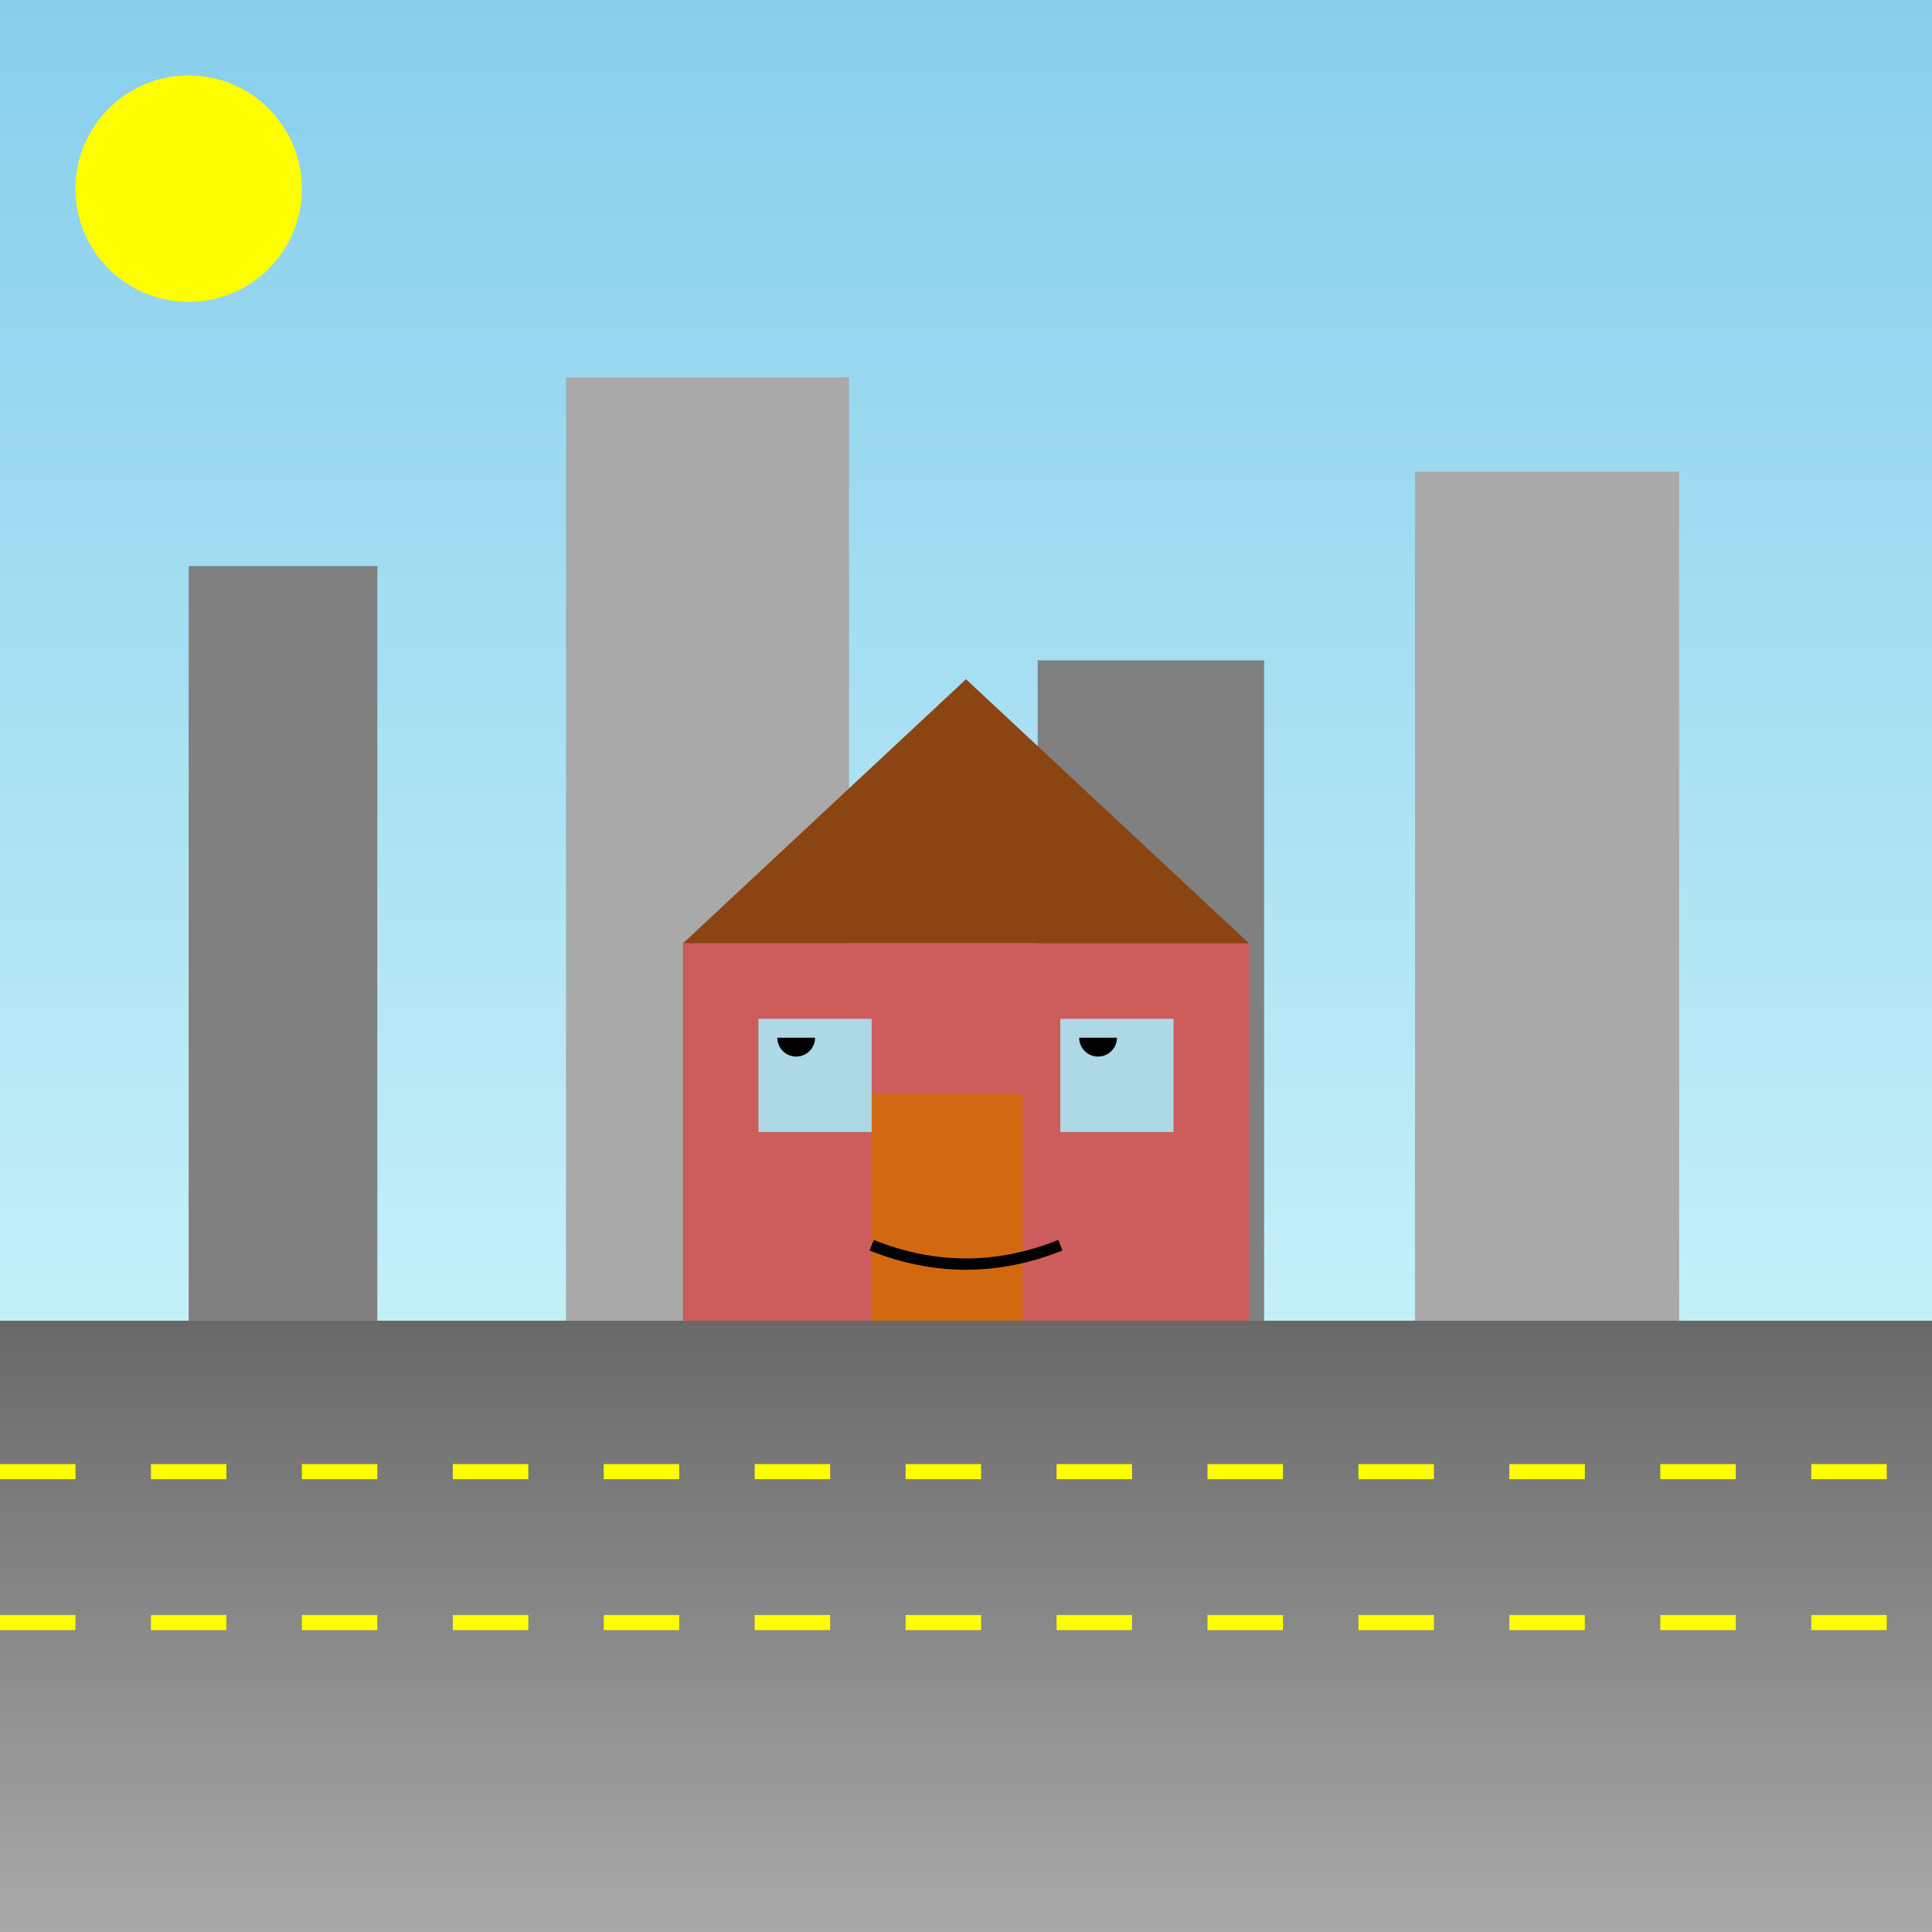
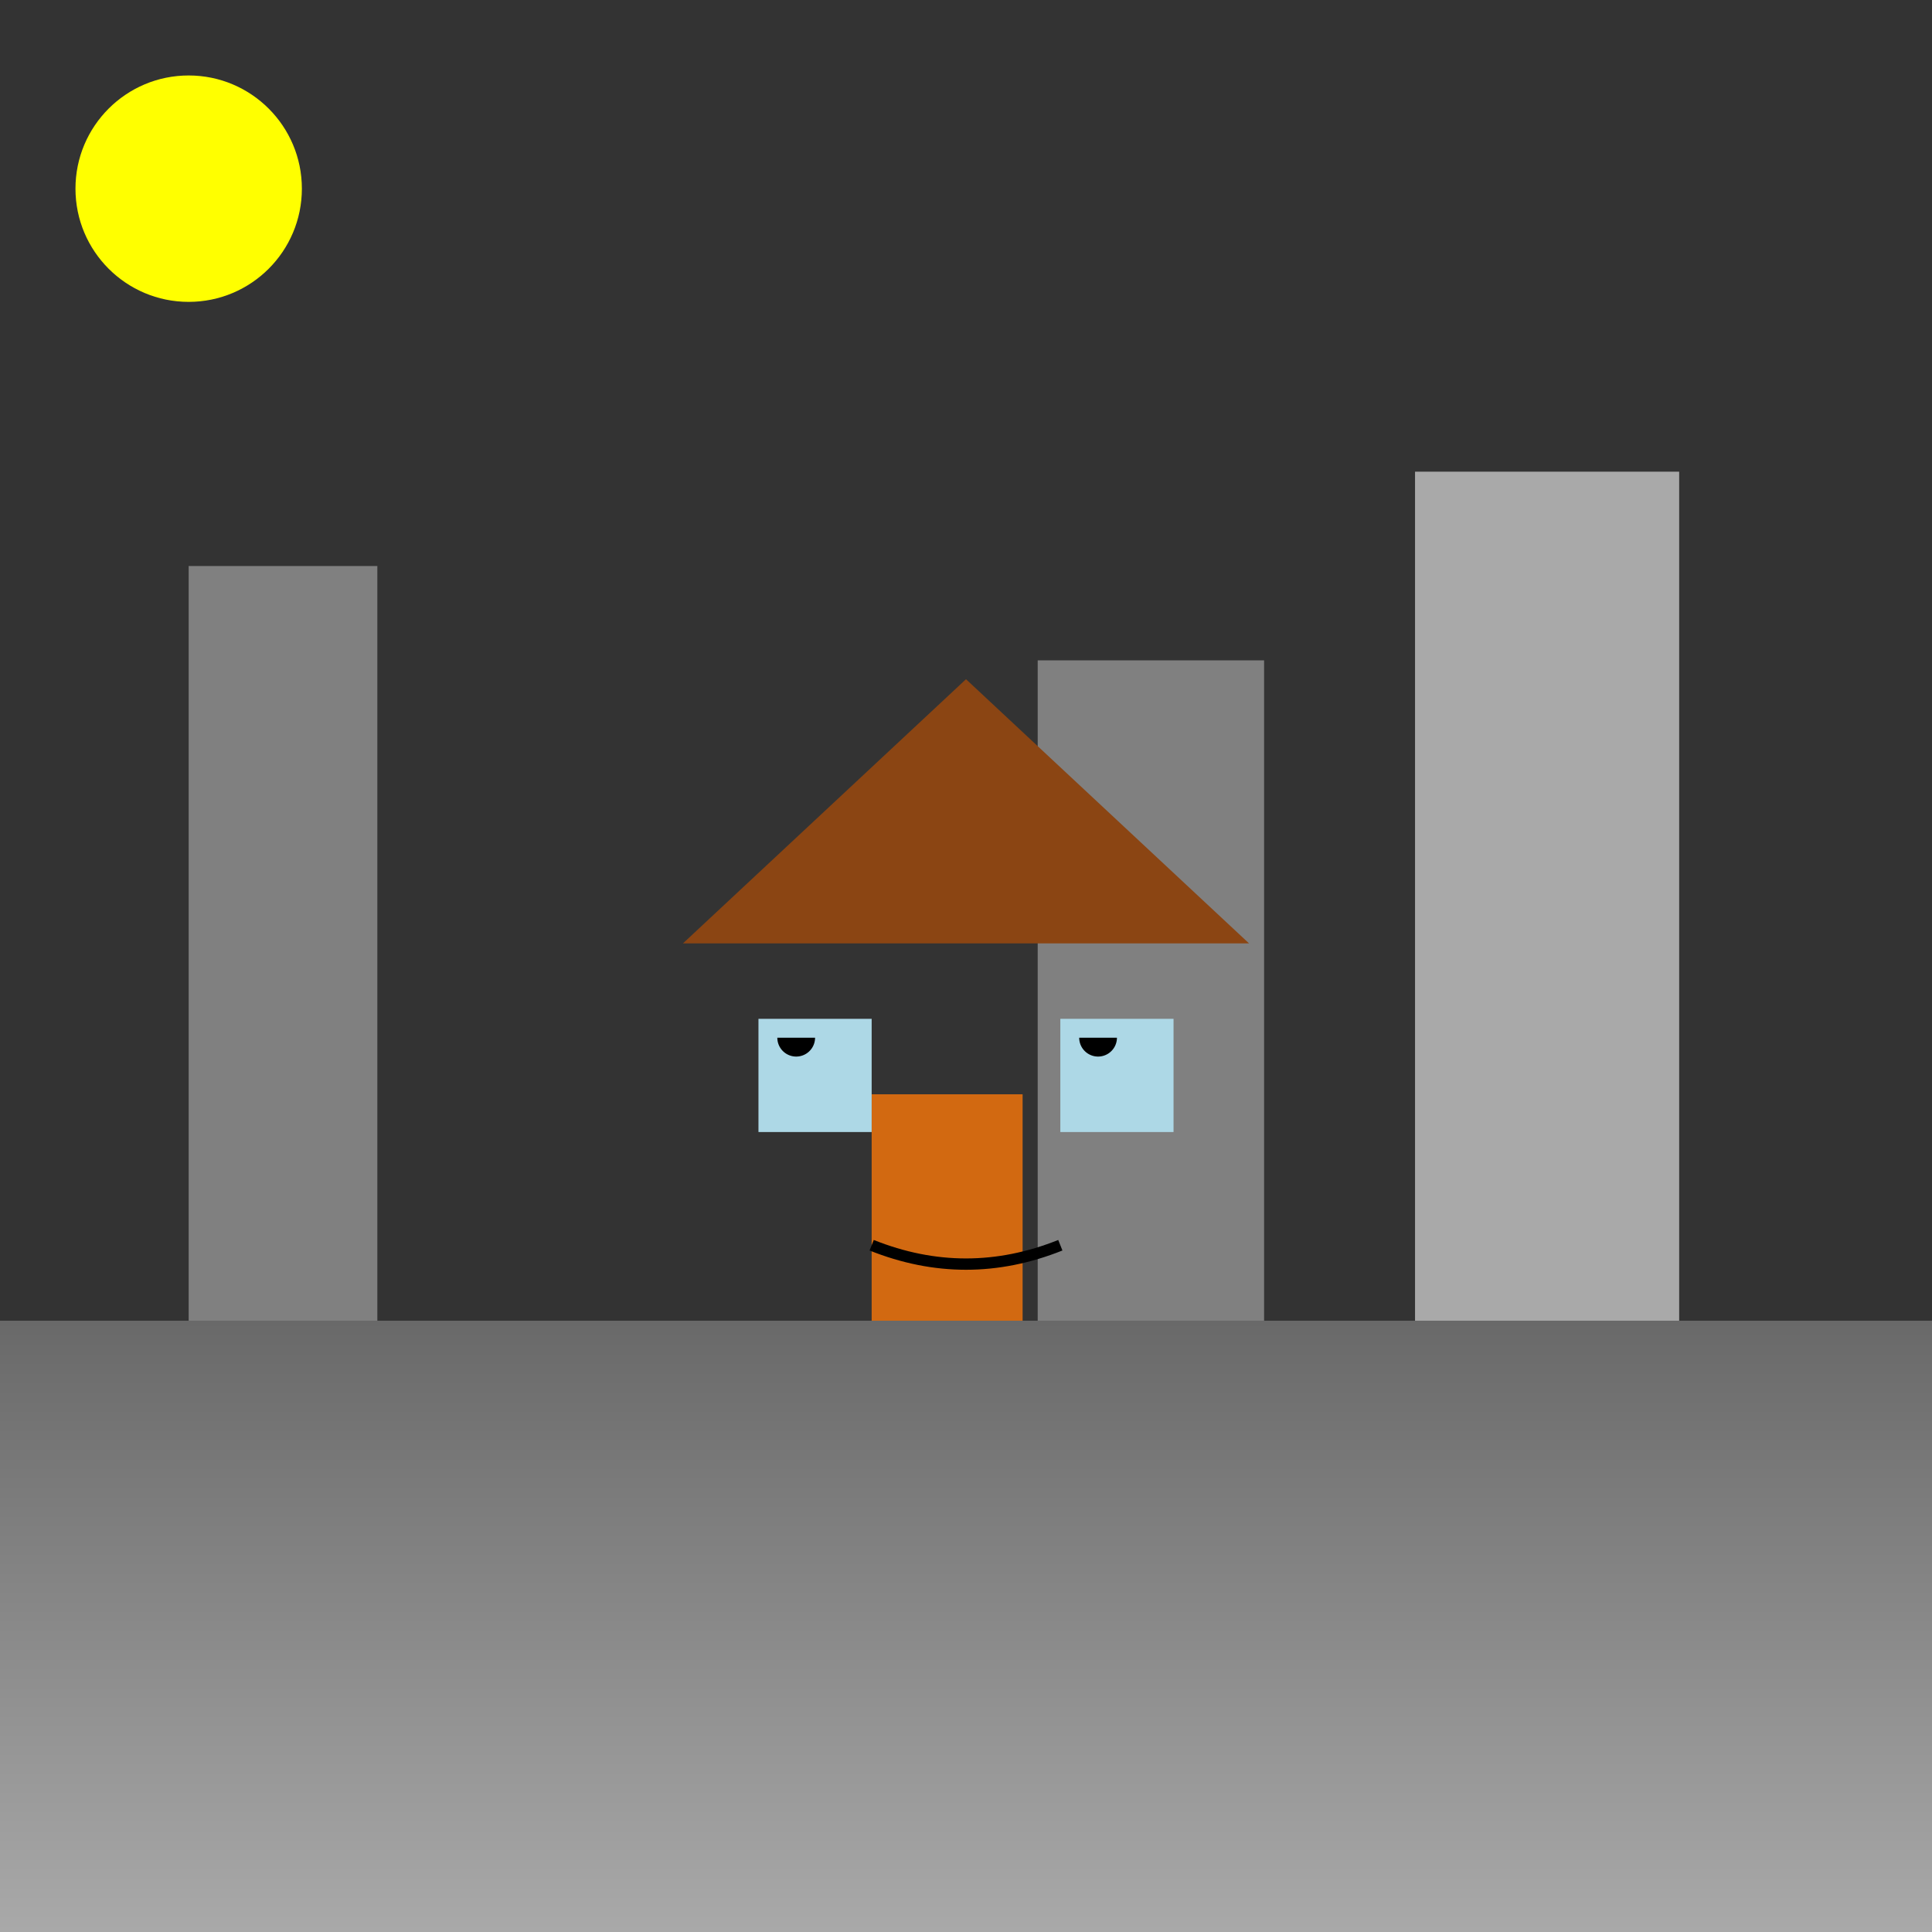
<svg xmlns="http://www.w3.org/2000/svg" viewBox="0 0 512 512">
  <rect x="0" y="0" width="512" height="512" fill="#333333" stroke="none" />
  <title>Monster House City Morning</title>
  <desc>A monster house disguised as a normal house at dawn? Sounds like a realtor's nightmare! Fact: Houses don't actually eat people. Usually.</desc>
  <defs>
    <linearGradient id="skyGradient" x1="0%" y1="0%" x2="0%" y2="100%">
      <stop offset="0%" style="stop-color:#87CEEB;stop-opacity:1" />
      <stop offset="100%" style="stop-color:#E0FFFF;stop-opacity:1" />
    </linearGradient>
    <linearGradient id="roadGradient" x1="0%" y1="0%" x2="0%" y2="100%">
      <stop offset="0%" style="stop-color:#696969;stop-opacity:1" />
      <stop offset="100%" style="stop-color:#A9A9A9;stop-opacity:1" />
    </linearGradient>
  </defs>
-   <rect id="background" class="background" width="512" height="512" fill="url(#skyGradient)" />
  <rect id="road" class="road" x="0" y="350" width="512" height="162" fill="url(#roadGradient)" />
-   <path id="roadLine1" class="roadLine" d="M0 390 L512 390" stroke="yellow" stroke-width="4" stroke-dasharray="20,20" />
-   <path id="roadLine2" class="roadLine" d="M0 430 L512 430" stroke="yellow" stroke-width="4" stroke-dasharray="20,20" />
  <g id="cityBuildings" class="cityBuildings">
    <rect id="building1" class="building" x="50" y="150" width="50" height="200" fill="#808080" />
-     <rect id="building2" class="building" x="150" y="100" width="75" height="250" fill="#A9A9A9" />
    <rect id="building3" class="building" x="275" y="175" width="60" height="175" fill="#808080" />
    <rect id="building4" class="building" x="375" y="125" width="70" height="225" fill="#A9A9A9" />
  </g>
  <g id="monsterHouseGroup" class="monsterHouseGroup">
-     <rect id="houseBase" class="houseBase" x="181" y="250" width="150" height="100" fill="#CD5C5C" />
    <polygon id="houseRoof" class="houseRoof" points="181,250 256,180 331,250" fill="#8B4513" />
    <rect id="houseDoor" class="houseDoor" x="231" y="290" width="40" height="60" fill="#D26911">
      <animate id="doorAnimation" attributeName="x" values="231;226;236;231" dur="5s" repeatCount="indefinite" />
    </rect>
    <rect id="windowLeft" class="window" x="201" y="270" width="30" height="30" fill="#ADD8E6" />
    <rect id="windowRight" class="window" x="281" y="270" width="30" height="30" fill="#ADD8E6" />
    <path id="eyeLeft" class="eye" d="M206 275 A5 5 0 1 0 216 275" fill="black">
      <animate id="eyeLeftAnimation" attributeName="d" values="M206 275 A5 5 0 1 0 216 275;M206 275 A5 5 0 1 1 216 275;M206 275 A5 5 0 1 0 216 275" dur="5s" repeatCount="indefinite" />
    </path>
    <path id="eyeRight" class="eye" d="M286 275 A5 5 0 1 0 296 275" fill="black">
      <animate id="eyeRightAnimation" attributeName="d" values="M286 275 A5 5 0 1 0 296 275;M286 275 A5 5 0 1 1 296 275;M286 275 A5 5 0 1 0 296 275" dur="5s" repeatCount="indefinite" />
    </path>
    <path id="mouth" class="mouth" d="M231 330 Q256 340 281 330" stroke="black" stroke-width="3" fill="none">
      <animate id="mouthAnimation" attributeName="d" values="M231 330 Q256 340 281 330;M231 330 Q256 345 281 330;M231 330 Q256 340 281 330" dur="5s" repeatCount="indefinite" />
    </path>
  </g>
  <circle id="sun" class="sun" cx="50" cy="50" r="30" fill="yellow">
    <animate id="sunAnimation" attributeName="cx" values="50;462;50" dur="5s" repeatCount="indefinite" />
  </circle>
</svg>